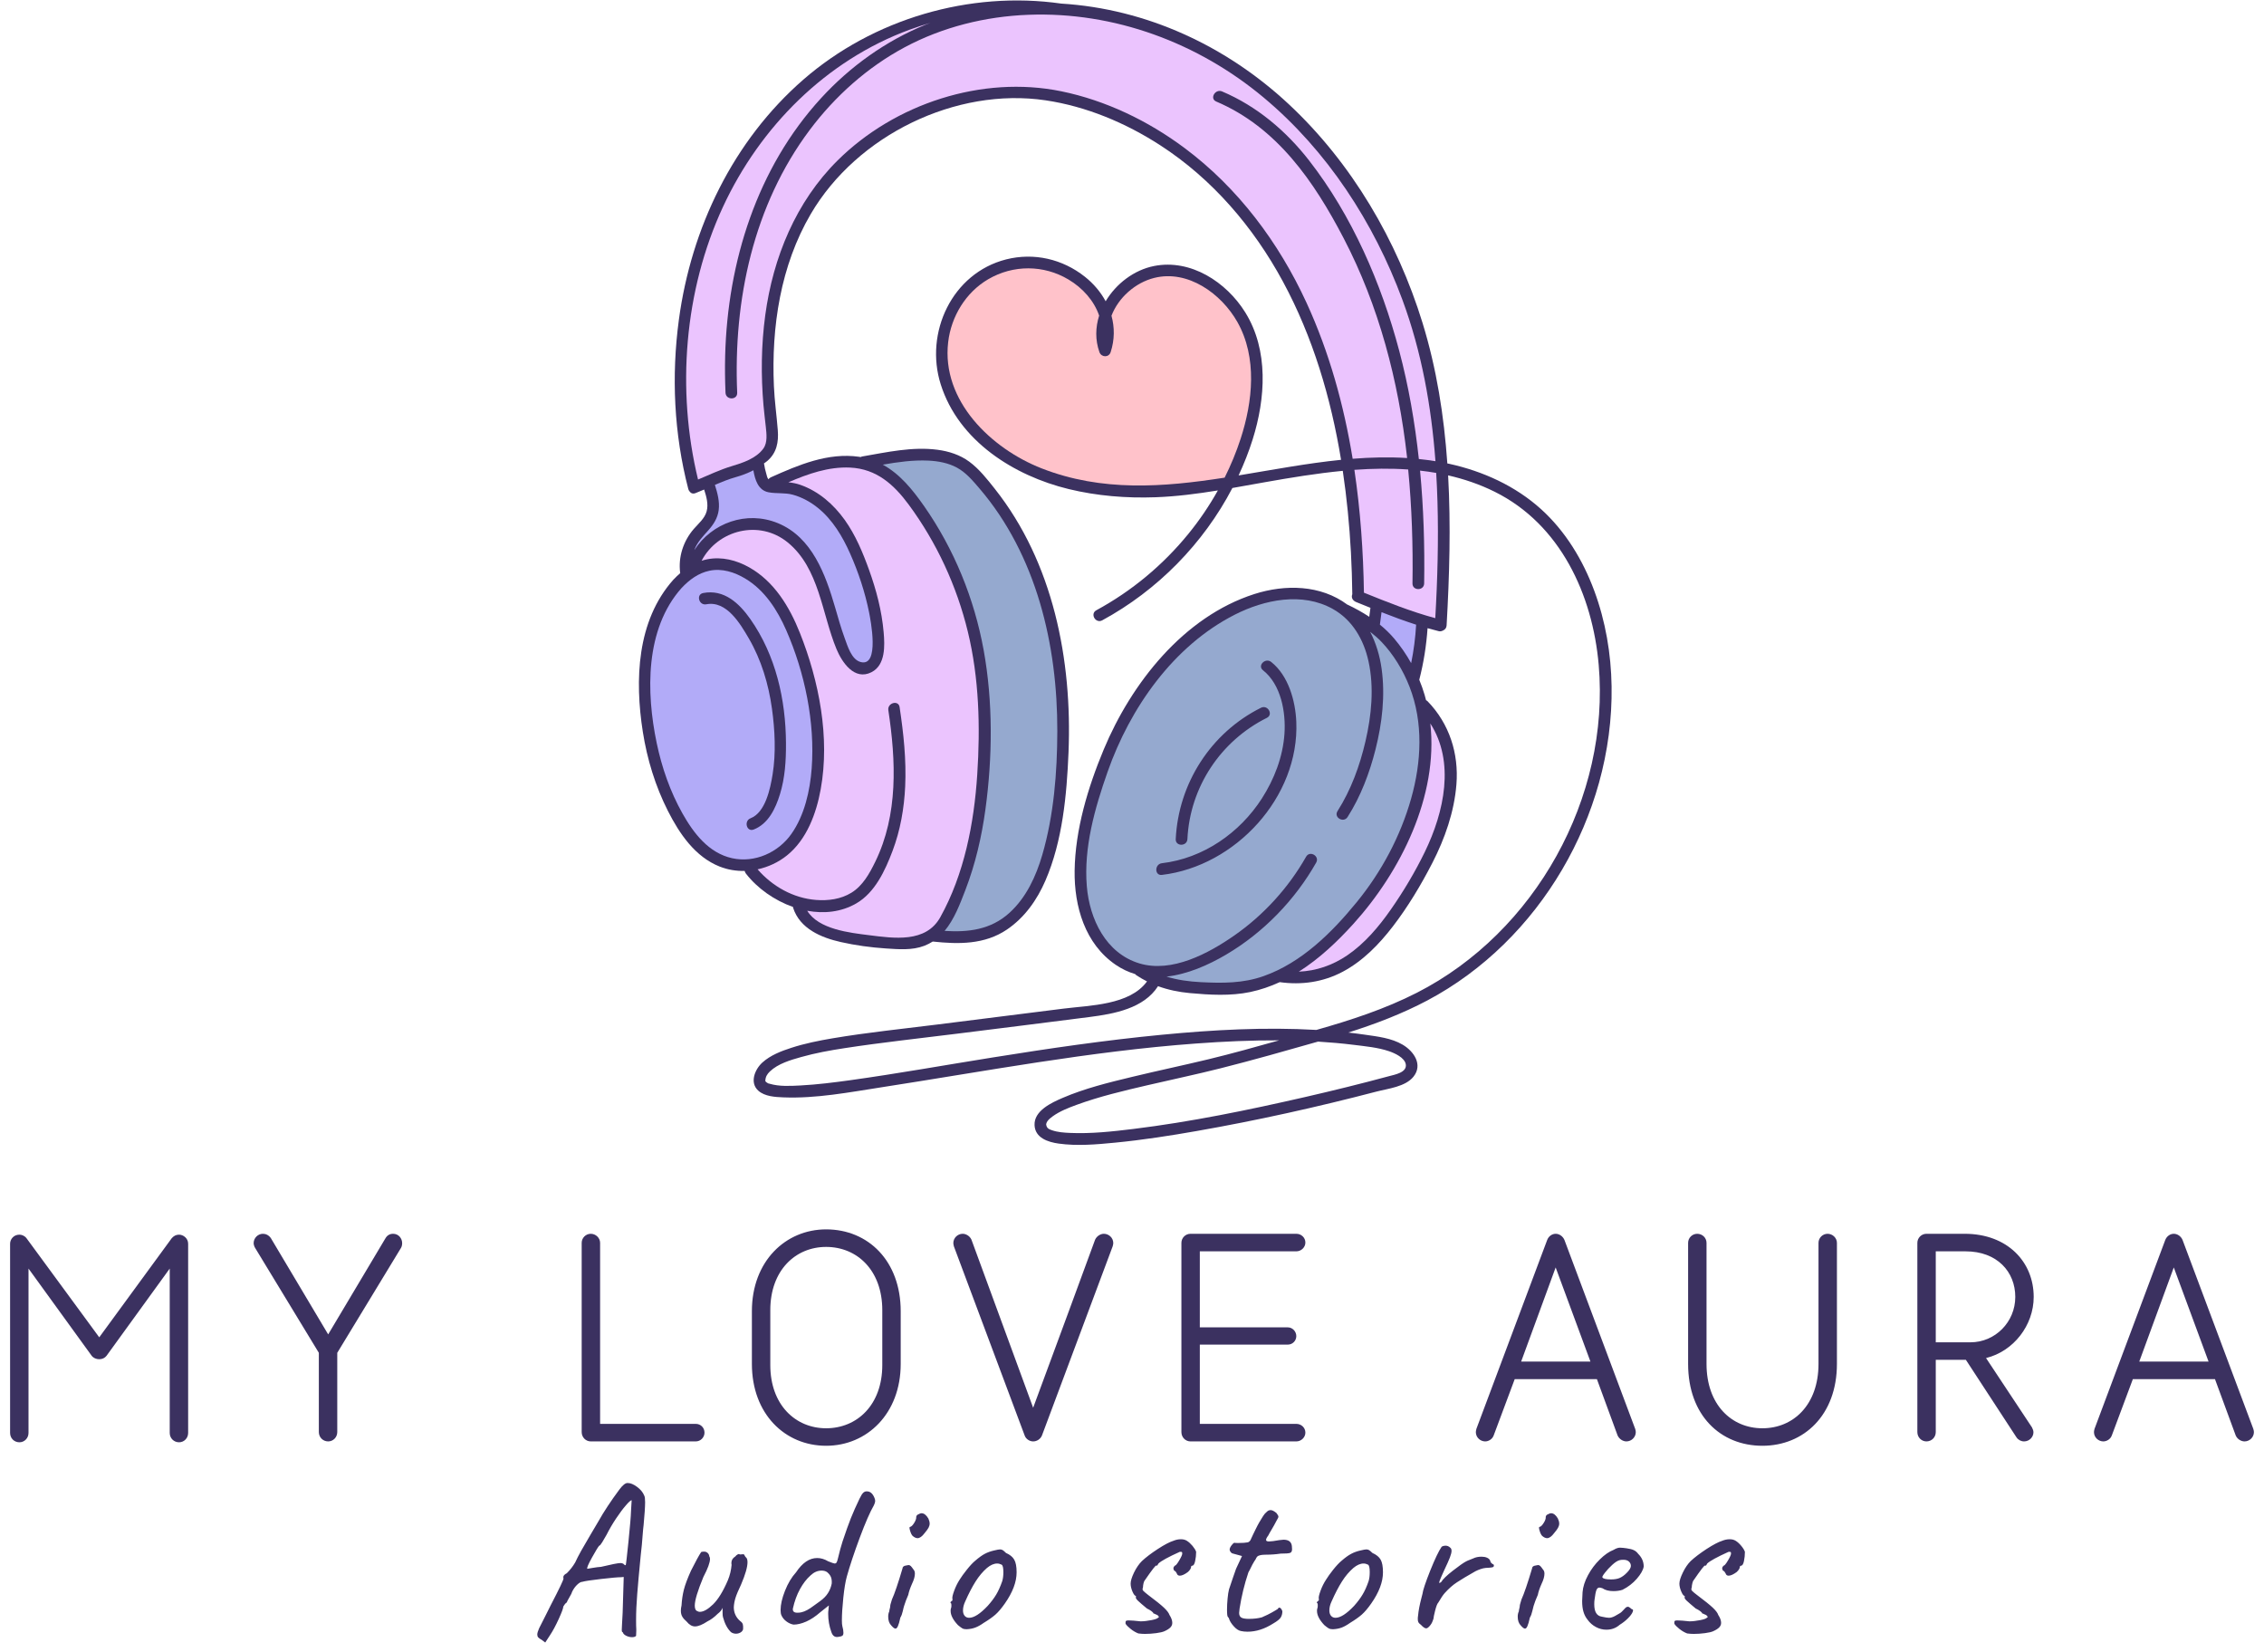
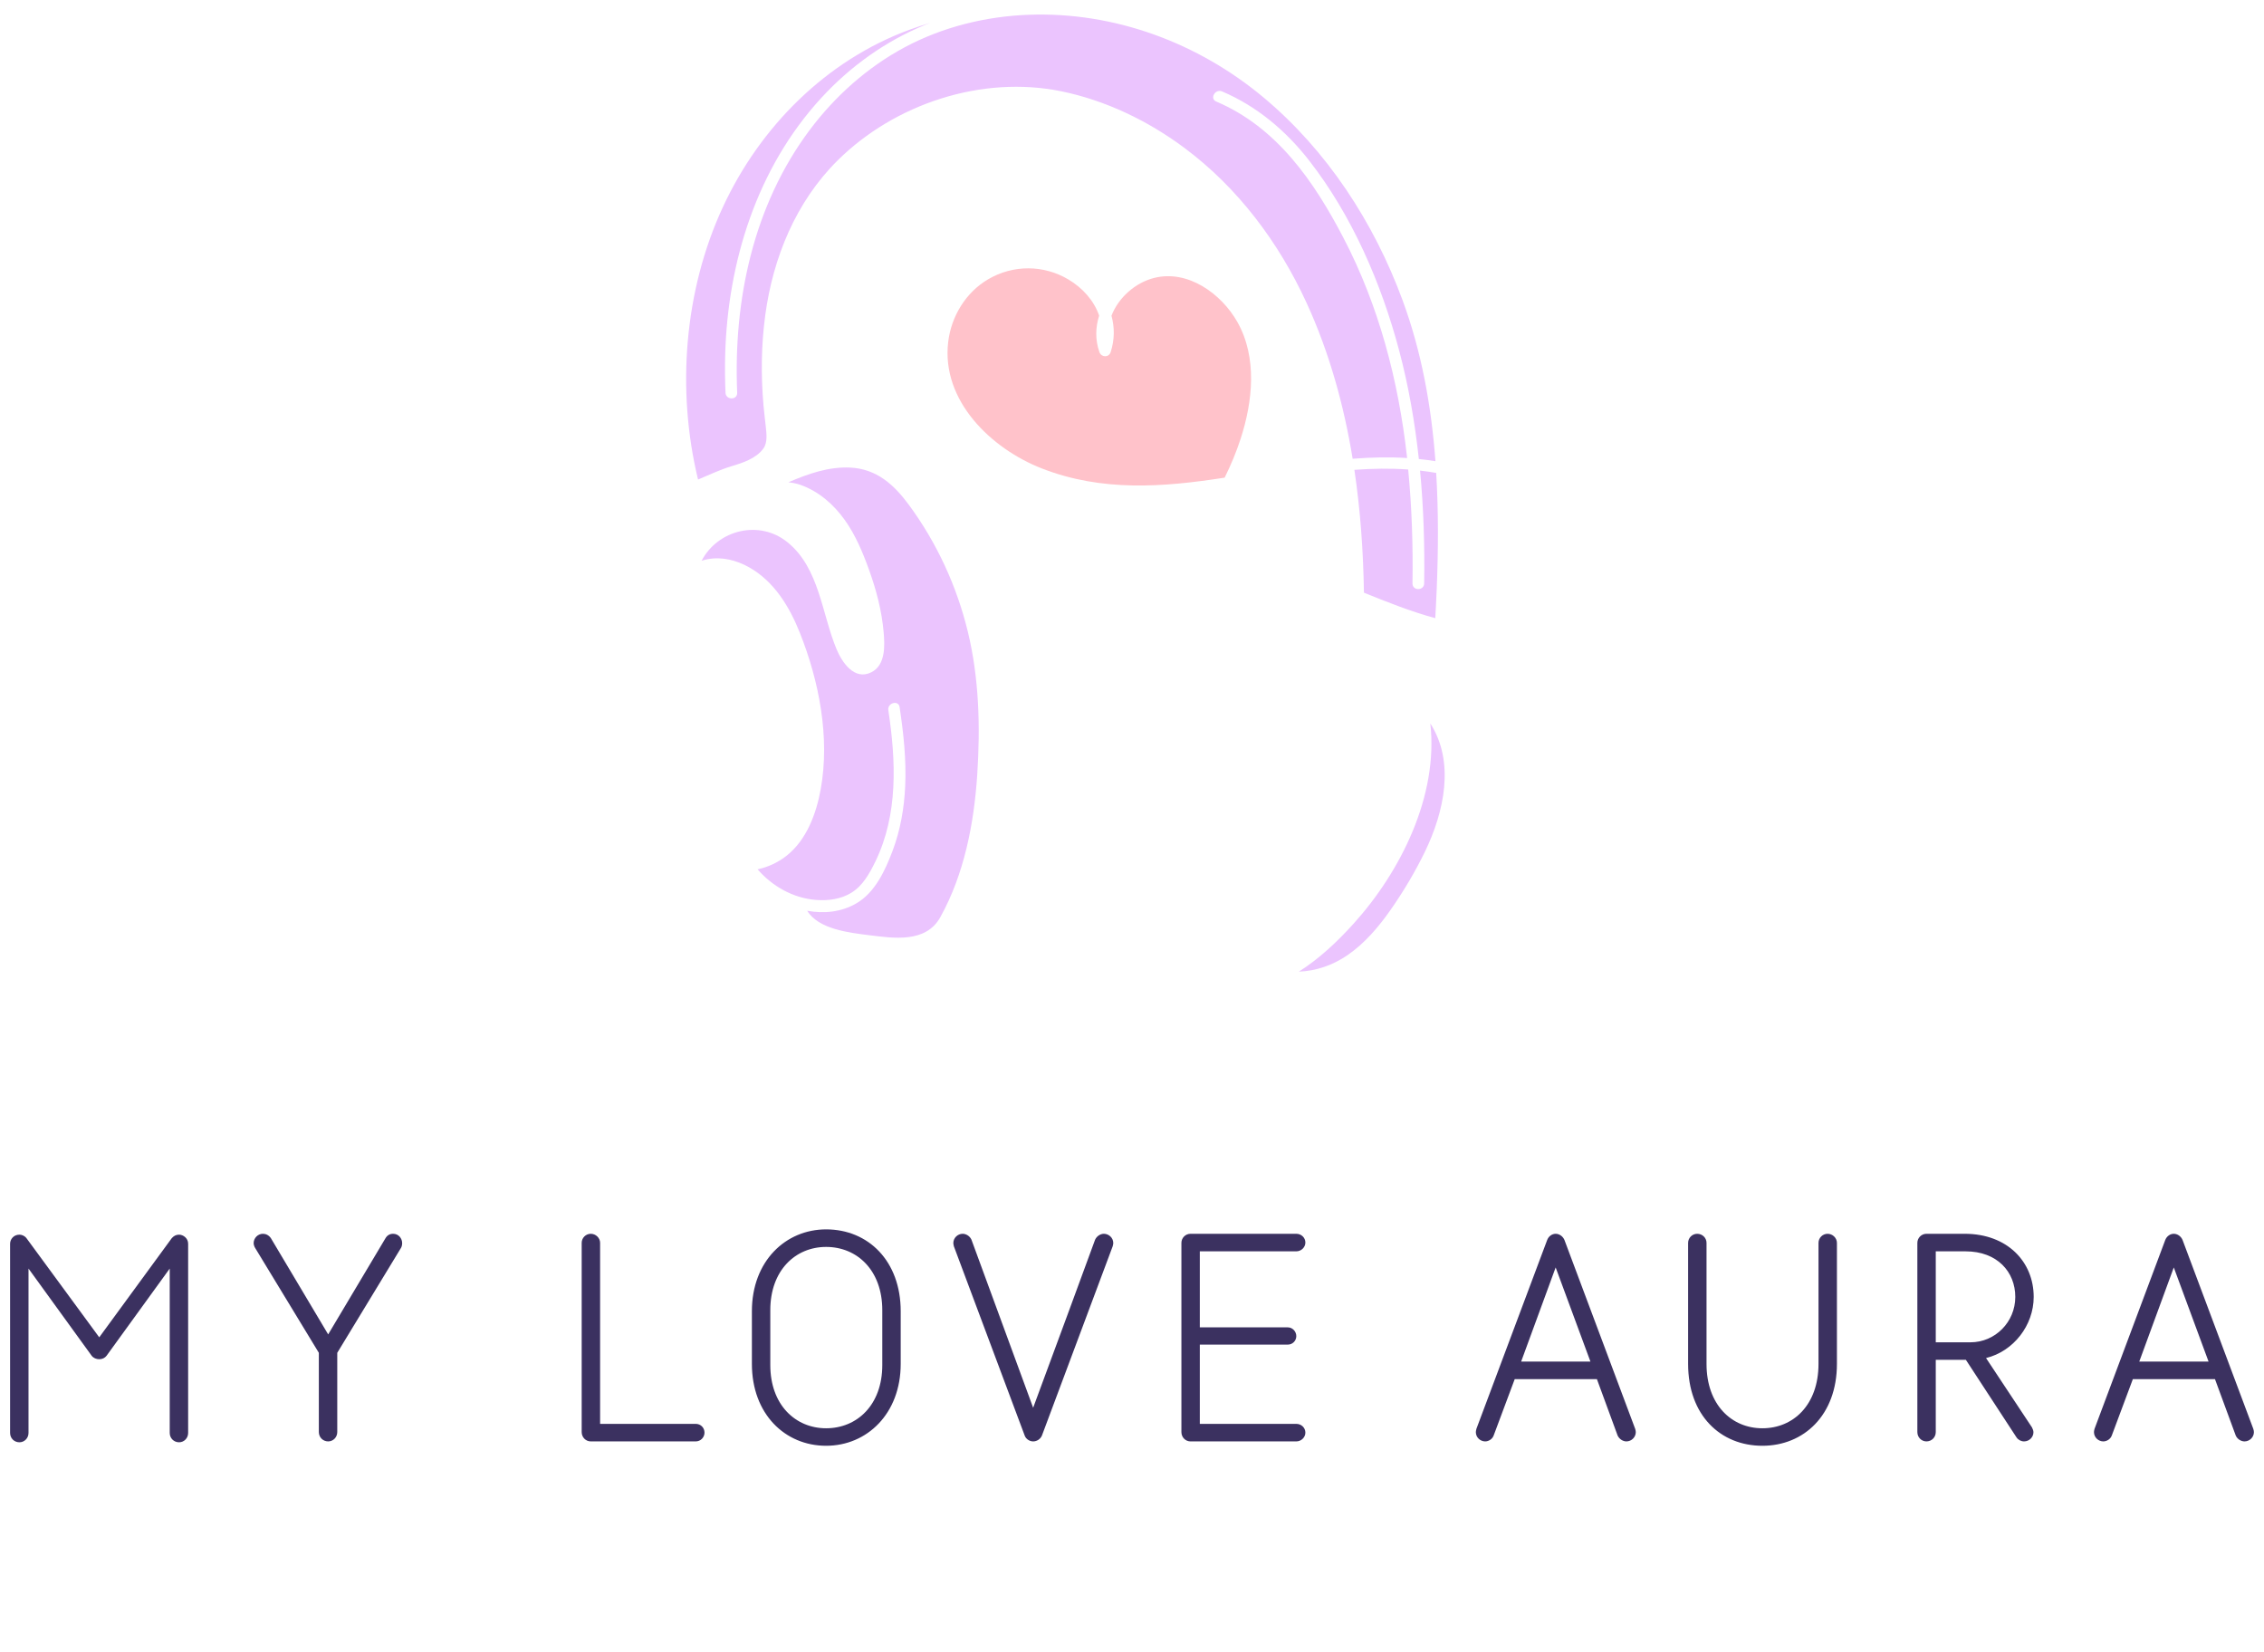
<svg xmlns="http://www.w3.org/2000/svg" width="196" height="143" viewBox="0 0 196 143" fill="none">
-   <path d="M122.662 85.935C119.898 87.345 116.941 88.308 113.964 89.153C109.504 88.896 105.016 89.144 100.576 89.572C95.669 90.043 90.788 90.759 85.921 91.54C81.821 92.196 77.732 92.931 73.619 93.504C72.19 93.702 70.754 93.883 69.314 93.96C68.397 94.009 67.449 94.057 66.633 93.813C66.457 93.76 66.534 93.814 66.359 93.689C66.301 93.648 66.314 93.64 66.269 93.601C66.259 93.592 66.254 93.618 66.258 93.534C66.272 93.213 66.418 92.972 66.646 92.753C67.362 92.069 68.441 91.758 69.369 91.497C70.593 91.152 71.847 90.925 73.103 90.733C76.352 90.233 79.628 89.885 82.889 89.475C86.702 88.995 90.516 88.528 94.326 88.035C96.46 87.761 99.019 87.295 100.254 85.367C101.128 85.686 102.045 85.875 103.002 85.964C104.723 86.123 106.541 86.228 108.242 85.871C109.132 85.682 109.98 85.39 110.788 85.017C112.674 85.281 114.535 85.02 116.235 84.12C117.979 83.197 119.389 81.745 120.581 80.196C121.891 78.49 123.016 76.614 123.999 74.703C125.085 72.591 125.896 70.281 126.086 67.901C126.3 65.218 125.473 62.641 123.586 60.7C123.545 60.657 123.5 60.635 123.456 60.611C123.417 60.459 123.378 60.308 123.334 60.156C123.203 59.713 123.048 59.273 122.87 58.843C123.248 57.38 123.484 55.884 123.587 54.377C123.907 54.468 124.227 54.555 124.551 54.635C124.676 54.667 124.782 54.644 124.875 54.601C124.889 54.596 124.903 54.59 124.918 54.584C124.93 54.576 124.944 54.571 124.957 54.562C125.105 54.489 125.223 54.354 125.236 54.143C125.481 49.838 125.608 45.477 125.368 41.15C126.744 41.466 128.095 41.919 129.398 42.567C135.079 45.387 137.876 51.472 138.404 57.559C139.399 69.031 132.915 80.705 122.662 85.935ZM120.248 90.995C120.732 91.159 121.611 91.55 121.703 92.135C121.816 92.845 120.734 93.025 120.237 93.16C117.82 93.814 115.387 94.412 112.945 94.972C108.043 96.094 103.089 97.115 98.094 97.728C96.29 97.949 94.451 98.149 92.63 98.069C92.107 98.045 91.563 98.009 91.065 97.835C90.77 97.734 90.627 97.655 90.571 97.358C90.564 97.325 90.583 97.192 90.681 97.05C90.789 96.895 90.981 96.741 91.151 96.62C91.761 96.185 92.488 95.9 93.187 95.644C95.187 94.911 97.277 94.42 99.348 93.938C101.453 93.447 103.569 93.005 105.665 92.476C108.489 91.762 111.304 90.963 114.106 90.164C115.14 90.228 116.172 90.317 117.199 90.445C118.2 90.57 119.289 90.668 120.248 90.995ZM138.018 51.135C137.034 48.483 135.531 45.993 133.423 44.083C131.193 42.064 128.394 40.795 125.474 40.151C125.416 40.137 125.358 40.129 125.3 40.117C125.012 35.994 124.372 31.909 123.149 27.94C120.96 20.835 117.03 14.113 111.576 9.023C106.178 3.985 99.273 0.766 91.879 0.311C83.939 -0.823 75.578 1.642 69.552 6.887C63.467 12.186 59.843 19.736 58.773 27.669C58.114 32.551 58.349 37.558 59.588 42.333C59.611 42.42 59.65 42.486 59.698 42.539C59.801 42.691 59.98 42.775 60.209 42.686C60.461 42.588 60.711 42.483 60.959 42.376C61.153 42.981 61.345 43.643 61.175 44.264C61.005 44.887 60.467 45.319 60.061 45.789C59.154 46.839 58.703 48.219 58.885 49.602C58.886 49.605 58.889 49.61 58.889 49.613C58.679 49.794 58.478 49.986 58.29 50.187C55.12 53.742 54.949 58.88 55.651 63.351C56.024 65.723 56.736 68.052 57.822 70.195C58.819 72.163 60.171 74.165 62.3 75.011C63 75.289 63.737 75.406 64.468 75.39C64.484 75.467 64.516 75.542 64.571 75.614C65.559 76.89 67.037 77.942 68.656 78.51C68.661 78.54 68.656 78.566 68.667 78.597C69.254 80.391 71.088 81.166 72.796 81.548C74.073 81.835 75.381 82.013 76.686 82.1C77.785 82.172 78.966 82.275 80.016 81.872C80.281 81.77 80.523 81.645 80.749 81.502C82.977 81.744 85.248 81.773 87.178 80.461C88.704 79.427 89.783 77.898 90.507 76.221C91.985 72.799 92.353 68.821 92.504 65.132C92.831 57.134 91.187 48.711 86.124 42.315C85.469 41.487 84.772 40.597 83.917 39.967C83.111 39.373 82.147 39.062 81.162 38.933C78.982 38.645 76.774 39.147 74.634 39.515C74.583 39.524 74.548 39.546 74.508 39.565C74.467 39.558 74.428 39.548 74.387 39.542C71.683 39.153 69.135 40.243 66.722 41.323C66.628 41.366 66.57 41.425 66.528 41.491C66.418 41.366 66.387 41.175 66.325 40.953C66.256 40.705 66.188 40.446 66.155 40.19C66.152 40.163 66.139 40.146 66.132 40.122C66.233 40.047 66.335 39.98 66.433 39.896C67.243 39.198 67.417 38.271 67.335 37.233C67.236 35.96 67.054 34.7 66.999 33.423C66.772 28.304 67.568 22.997 70.19 18.524C74.19 11.695 82.766 7.53 90.52 8.684C94.053 9.211 97.44 10.633 100.427 12.563C104.947 15.483 108.517 19.659 111.065 24.371C113.656 29.163 115.217 34.428 116.099 39.803C113.14 40.104 110.18 40.667 107.228 41.154C107.699 40.142 108.111 39.104 108.446 38.037C109.561 34.492 109.844 30.325 107.807 27.045C106.178 24.423 103.09 22.395 99.906 23.027C98.184 23.368 96.624 24.554 95.719 26.079C95.287 25.277 94.674 24.554 93.929 23.962C91.993 22.42 89.507 21.846 87.103 22.455C82.422 23.644 80.024 28.798 81.442 33.274C82.99 38.166 87.77 41.182 92.524 42.336C94.976 42.931 97.526 43.135 100.044 43.043C101.852 42.977 103.648 42.743 105.434 42.454C104.694 43.777 103.839 45.036 102.886 46.206C100.685 48.91 97.98 51.162 94.914 52.825C94.342 53.135 94.852 54.007 95.424 53.697C100.196 51.108 104.179 47.059 106.691 42.242C107.639 42.077 108.585 41.904 109.529 41.737C111.714 41.35 113.975 40.975 116.248 40.757C116.597 43.099 116.825 45.458 116.953 47.803C117.019 49.015 117.055 50.23 117.072 51.445C117.065 51.461 117.057 51.477 117.052 51.494C116.97 51.781 117.153 52.013 117.405 52.115C117.818 52.282 118.23 52.449 118.643 52.614C118.608 52.873 118.574 53.132 118.54 53.392C117.947 52.999 117.321 52.654 116.671 52.347C116.662 52.343 116.654 52.345 116.645 52.34C114.333 50.617 111.263 50.566 108.586 51.424C102.459 53.391 97.943 59.145 95.549 64.886C94.187 68.152 93.08 71.816 93.033 75.377C92.992 78.465 93.931 81.704 96.593 83.519C97.135 83.888 97.698 84.147 98.274 84.32C98.306 84.358 98.341 84.394 98.388 84.426C98.685 84.625 98.99 84.797 99.3 84.954C97.803 87.013 94.352 87.022 92.09 87.307C88.442 87.766 84.796 88.225 81.149 88.684C78.13 89.063 75.091 89.371 72.091 89.877C70.884 90.081 69.676 90.323 68.511 90.701C67.631 90.985 66.704 91.342 66.007 91.969C65.347 92.564 64.876 93.716 65.647 94.411C66.204 94.914 67.111 94.963 67.819 94.991C70.642 95.105 73.534 94.549 76.309 94.119C85.364 92.718 94.375 91.002 103.526 90.331C105.919 90.155 108.33 90.043 110.738 90.055C108.707 90.626 106.674 91.198 104.628 91.691C102.429 92.221 100.218 92.685 98.02 93.215C95.987 93.705 93.92 94.208 91.992 95.038C91.045 95.446 89.513 96.142 89.563 97.391C89.608 98.503 90.732 98.864 91.65 98.992C93.262 99.215 94.933 99.068 96.544 98.91C98.918 98.679 101.279 98.313 103.626 97.9C108.844 96.985 114.027 95.833 119.152 94.494C120.174 94.228 121.667 94.076 122.368 93.201C123.201 92.159 122.399 91.003 121.438 90.434C120.455 89.853 119.27 89.727 118.162 89.565C117.684 89.494 117.206 89.436 116.726 89.381C119.079 88.634 121.392 87.755 123.577 86.597C126.002 85.313 128.234 83.656 130.195 81.737C134.103 77.913 136.968 73.027 138.43 67.76C139.926 62.371 139.977 56.415 138.018 51.135Z" fill="#3B3160" />
  <path d="M90.179 40.544C85.81 38.836 81.484 34.69 82.086 29.611C82.349 27.386 83.607 25.311 85.551 24.172C87.711 22.907 90.352 22.913 92.499 24.194C93.739 24.933 94.718 26.038 95.156 27.321C94.836 28.333 94.803 29.422 95.179 30.479C95.346 30.947 95.995 30.969 96.153 30.479C96.501 29.407 96.499 28.332 96.223 27.331C96.828 25.759 98.283 24.467 99.926 24.056C102.853 23.324 105.745 25.436 107.123 27.873C108.86 30.947 108.454 34.753 107.404 37.982C107.029 39.134 106.563 40.258 106.02 41.347C100.698 42.174 95.402 42.586 90.179 40.544Z" fill="#FFC2CA" />
  <path d="M123.827 62.625C125.968 65.952 125.036 70.275 123.35 73.746C122.51 75.473 121.506 77.16 120.405 78.734C119.365 80.223 118.149 81.664 116.637 82.695C115.36 83.564 113.935 84.048 112.443 84.109C114.213 82.989 115.777 81.51 117.175 79.965C121.257 75.45 124.532 68.898 123.827 62.625ZM121.91 40.641C122.226 43.918 122.334 47.212 122.282 50.504C122.272 51.155 123.282 51.155 123.293 50.504C123.345 47.251 123.245 43.983 122.938 40.737C123.405 40.79 123.871 40.856 124.335 40.937C124.537 44.28 124.515 47.643 124.381 50.978C124.347 51.823 124.302 52.667 124.255 53.51C122.144 52.937 120.106 52.124 118.079 51.304C118.025 47.763 117.777 44.194 117.253 40.67C118.811 40.557 120.37 40.531 121.91 40.641ZM113.11 26.21C110.704 20.978 107.176 16.26 102.542 12.806C99.398 10.462 95.731 8.692 91.878 7.902C85.007 6.495 77.461 8.984 72.515 13.887C68.902 17.468 66.925 22.294 66.25 27.281C65.9 29.871 65.87 32.495 66.098 35.097C66.152 35.711 66.231 36.321 66.296 36.933C66.359 37.53 66.463 38.302 66.089 38.822C65.467 39.686 64.304 40.065 63.345 40.352C62.343 40.652 61.396 41.108 60.431 41.51C58.553 33.76 59.227 25.15 62.591 17.903C65.81 10.968 71.523 5.225 78.755 2.567C79.347 2.35 79.947 2.155 80.552 1.979C80.409 2.034 80.263 2.082 80.123 2.139C76.673 3.548 73.602 5.749 71.086 8.492C65.537 14.539 62.991 22.673 62.779 30.775C62.75 31.849 62.764 32.924 62.809 33.998C62.837 34.646 63.847 34.649 63.82 33.998C63.477 25.98 65.224 17.755 70.103 11.245C72.294 8.323 75.087 5.826 78.309 4.099C81.599 2.336 85.307 1.422 89.027 1.28C96.464 0.996 103.724 3.699 109.404 8.449C114.901 13.045 118.94 19.263 121.412 25.956C123.076 30.461 123.915 35.164 124.27 39.922C123.792 39.843 123.312 39.783 122.833 39.734C122.491 36.574 121.95 33.437 121.133 30.361C119.587 24.536 117.057 18.672 113.331 13.891C111.327 11.32 108.816 9.198 105.8 7.915C105.208 7.664 104.693 8.534 105.291 8.788C110.555 11.026 113.756 15.702 116.315 20.606C119.375 26.47 121.068 32.963 121.804 39.515C121.81 39.559 121.812 39.604 121.817 39.648C120.247 39.549 118.675 39.587 117.103 39.712C116.342 35.06 115.081 30.5 113.11 26.21ZM73.6 40.475C75.88 40.583 77.391 41.945 78.684 43.701C81.096 46.976 82.825 50.721 83.786 54.673C84.767 58.708 84.873 62.925 84.602 67.055C84.326 71.269 83.478 75.668 81.404 79.396C80.154 81.643 77.388 81.222 75.223 80.95C73.578 80.743 70.868 80.453 69.883 78.838C71.335 79.105 72.828 78.957 74.136 78.198C75.757 77.258 76.629 75.349 77.267 73.667C77.944 71.879 78.276 69.975 78.364 68.069C78.47 65.773 78.222 63.478 77.881 61.21C77.785 60.569 76.811 60.841 76.906 61.478C77.568 65.867 77.771 70.514 75.768 74.607C75.275 75.616 74.693 76.671 73.71 77.276C72.799 77.838 71.698 77.983 70.646 77.901C68.674 77.747 66.871 76.728 65.586 75.252C66.504 75.053 67.379 74.65 68.124 74.052C69.844 72.676 70.671 70.417 71.052 68.31C71.862 63.838 70.912 58.958 69.246 54.78C68.351 52.53 67.029 50.334 64.862 49.113C63.761 48.492 62.502 48.169 61.245 48.409C61.073 48.442 60.905 48.489 60.74 48.541C62.13 45.878 65.729 44.938 68.199 46.956C70.935 49.193 71.146 53.122 72.414 56.178C72.888 57.321 73.963 58.945 75.448 58.187C76.673 57.56 76.601 55.881 76.499 54.722C76.339 52.873 75.864 51.073 75.237 49.332C74.693 47.823 74.064 46.31 73.125 44.999C72.157 43.647 70.868 42.523 69.281 41.967C68.932 41.845 68.591 41.785 68.251 41.748C69.952 41.017 71.726 40.388 73.6 40.475Z" fill="#EBC4FE" />
-   <path d="M100.586 75.734C99.94 75.809 99.948 74.798 100.586 74.723C104.149 74.305 107.317 72.114 109.24 69.123C110.31 67.459 111.062 65.518 111.198 63.533C111.328 61.646 110.906 59.26 109.339 58.017C108.829 57.612 109.55 56.901 110.053 57.302C111.539 58.481 112.148 60.661 112.224 62.483C112.497 69.01 106.931 74.99 100.586 75.734ZM109.168 61.265C109.748 60.976 110.259 61.848 109.677 62.138C105.663 64.14 103.013 68.143 102.797 72.635C102.766 73.284 101.755 73.286 101.786 72.635C102.02 67.804 104.831 63.428 109.168 61.265ZM122.024 59.441C121.475 58.034 120.642 56.651 119.594 55.556C119.29 55.238 118.96 54.957 118.617 54.691C119.134 55.681 119.456 56.78 119.61 57.89C119.932 60.209 119.656 62.595 119.086 64.854C118.571 66.898 117.802 68.939 116.664 70.722C116.315 71.269 115.441 70.762 115.792 70.212C116.961 68.378 117.721 66.283 118.212 64.171C118.734 61.931 118.972 59.513 118.475 57.245C118.065 55.376 117.092 53.67 115.386 52.714C112.737 51.23 109.465 51.902 106.891 53.211C101.57 55.919 97.829 61.287 95.888 66.808C94.783 69.95 93.807 73.362 94.089 76.724C94.326 79.553 95.734 82.521 98.645 83.396C101.448 84.238 104.619 82.537 106.859 80.977C109.396 79.21 111.548 76.848 113.072 74.16C113.393 73.594 114.266 74.103 113.945 74.669C112.105 77.916 109.372 80.734 106.155 82.629C104.589 83.552 102.789 84.339 100.986 84.537C101.936 84.831 102.93 84.967 103.97 85.019C105.834 85.111 107.601 85.127 109.387 84.497C112.67 83.338 115.297 80.739 117.455 78.093C119.599 75.466 121.235 72.406 122.161 69.141C123.056 65.98 123.237 62.546 122.024 59.441ZM80.369 39.871C81.218 39.911 82.086 40.069 82.84 40.477C83.632 40.906 84.22 41.614 84.799 42.289C87.246 45.14 88.957 48.564 90.023 52.154C91.096 55.769 91.542 59.546 91.534 63.311C91.525 66.864 91.232 70.571 90.235 73.995C89.691 75.857 88.847 77.695 87.389 79.019C85.769 80.49 83.812 80.711 81.777 80.581C82.614 79.58 83.109 78.254 83.579 77.034C84.442 74.79 84.986 72.439 85.311 70.061C85.927 65.543 85.973 60.767 85.157 56.272C84.347 51.814 82.592 47.515 79.993 43.799C78.99 42.365 77.893 41.021 76.424 40.222C77.73 39.996 79.045 39.809 80.369 39.871Z" fill="#95A9CF" />
-   <path d="M67.52 68.761C67.139 69.99 66.518 71.314 65.246 71.807C64.637 72.041 64.377 71.064 64.977 70.832C66.271 70.332 66.688 68.246 66.884 67.05C67.187 65.193 67.086 63.175 66.827 61.32C66.532 59.206 65.907 57.121 64.831 55.27C64.087 53.992 62.904 51.971 61.145 52.309C60.508 52.431 60.238 51.456 60.877 51.334C62.676 50.989 63.991 52.212 64.957 53.586C67.16 56.721 68.026 60.56 68.044 64.347C68.052 65.838 67.963 67.33 67.52 68.761ZM68.069 54.561C67.298 52.798 66.201 51.089 64.516 50.081C63.593 49.528 62.506 49.178 61.427 49.402C60.457 49.602 59.67 50.193 59.004 50.901C55.835 54.455 55.934 59.935 56.852 64.32C57.296 66.442 58.015 68.514 59.078 70.406C60.046 72.126 61.351 73.841 63.382 74.289C65.33 74.719 67.373 73.8 68.507 72.194C69.649 70.576 70.124 68.456 70.27 66.511C70.568 62.52 69.67 58.219 68.069 54.561ZM119.603 52.993C120.592 53.381 121.588 53.75 122.598 54.075C122.535 55.195 122.392 56.306 122.168 57.402C121.744 56.644 121.25 55.926 120.693 55.27C120.318 54.828 119.903 54.431 119.461 54.07C119.508 53.711 119.556 53.352 119.603 52.993ZM66.529 42.612C67.232 42.748 67.936 42.631 68.642 42.825C69.438 43.045 70.182 43.456 70.821 43.975C72.086 45.003 72.936 46.433 73.59 47.904C74.313 49.527 74.885 51.255 75.236 52.997C75.363 53.634 76.188 57.778 74.494 57.303C73.707 57.083 73.375 55.913 73.132 55.254C72.807 54.371 72.555 53.465 72.293 52.563C71.468 49.731 70.305 46.503 67.346 45.287C64.622 44.167 61.617 45.275 60.113 47.613C60.122 47.586 60.128 47.56 60.138 47.535C60.405 46.884 60.87 46.413 61.328 45.898C61.779 45.389 62.133 44.839 62.22 44.152C62.313 43.41 62.113 42.676 61.89 41.974C62.483 41.719 63.08 41.476 63.7 41.301C64.243 41.147 64.745 40.956 65.222 40.708C65.361 41.539 65.641 42.44 66.529 42.612Z" fill="#B2ABF8" />
  <path d="M16.288 107.662C16.288 107.178 15.857 106.876 15.502 106.876C15.249 106.876 15.049 106.978 14.871 107.178L8.592 115.762L2.29 107.178C2.113 106.951 1.859 106.876 1.682 106.876C1.176 106.876 0.874 107.28 0.874 107.662V124.04C0.874 124.493 1.224 124.848 1.682 124.848C2.113 124.848 2.468 124.493 2.468 124.04V109.811L7.935 117.356C8.086 117.556 8.339 117.658 8.592 117.658C8.845 117.658 9.076 117.556 9.227 117.356L14.694 109.811V124.04C14.694 124.493 15.049 124.848 15.502 124.848C15.933 124.848 16.288 124.493 16.288 124.04V107.662ZM34.718 108.017C34.793 107.888 34.815 107.737 34.815 107.608C34.815 107.204 34.513 106.8 34.034 106.8C33.754 106.8 33.527 106.924 33.376 107.178L28.411 115.509L23.451 107.178C23.273 106.924 23.02 106.8 22.767 106.8C22.314 106.8 21.959 107.178 21.959 107.608C21.959 107.737 22.008 107.888 22.083 108.017L27.603 117.103V123.964C27.603 124.417 27.959 124.772 28.411 124.772C28.842 124.772 29.198 124.417 29.198 123.964V117.103L34.718 108.017ZM60.99 124.013C60.99 123.582 60.661 123.254 60.23 123.254H51.953V107.586C51.953 107.155 51.575 106.8 51.144 106.8C50.714 106.8 50.358 107.155 50.358 107.586V123.964C50.358 124.417 50.714 124.772 51.144 124.772H60.23C60.661 124.772 60.99 124.417 60.99 124.013ZM71.519 106.418C68.028 106.418 65.093 109.154 65.093 113.506V118.062C65.093 122.392 67.953 125.15 71.519 125.15C75.063 125.15 77.976 122.365 77.976 118.062V113.506C77.976 109.154 75.165 106.418 71.519 106.418ZM71.519 123.635C68.863 123.635 66.687 121.606 66.687 118.164V113.408C66.687 109.966 68.863 107.937 71.519 107.937C74.206 107.937 76.382 109.966 76.382 113.408V118.164C76.382 121.606 74.206 123.635 71.519 123.635ZM92.453 113.71L89.442 121.859L84.1 107.306C83.949 106.978 83.621 106.8 83.341 106.8C82.91 106.8 82.532 107.155 82.532 107.608C82.532 107.684 82.559 107.786 82.581 107.888L88.71 124.266C88.807 124.546 89.114 124.772 89.442 124.772C89.771 124.772 90.073 124.568 90.202 124.266L96.326 107.888C96.353 107.786 96.379 107.684 96.379 107.608C96.379 107.129 95.975 106.8 95.566 106.8C95.291 106.8 94.963 106.978 94.807 107.306L92.453 113.71ZM113.01 124.013C113.01 123.582 112.655 123.254 112.224 123.254H103.871V116.392H111.491C111.896 116.392 112.224 116.064 112.224 115.66C112.224 115.256 111.896 114.9 111.491 114.9H103.871V108.319H112.224C112.655 108.319 113.01 107.964 113.01 107.559C113.01 107.129 112.655 106.8 112.224 106.8H103.063C102.632 106.8 102.277 107.155 102.277 107.586V123.964C102.277 124.417 102.632 124.772 103.063 124.772H112.224C112.655 124.772 113.01 124.417 113.01 124.013ZM135.437 107.333C135.308 107.027 135.006 106.8 134.677 106.8C134.375 106.8 134.069 107.004 133.945 107.333L127.816 123.684C127.794 123.786 127.767 123.884 127.767 123.964C127.767 124.444 128.171 124.772 128.576 124.772C128.855 124.772 129.184 124.595 129.308 124.266L131.133 119.381H138.248L140.042 124.266C140.197 124.595 140.526 124.772 140.801 124.772C141.232 124.772 141.614 124.417 141.614 123.964C141.614 123.862 141.587 123.786 141.561 123.684L135.437 107.333ZM131.689 117.862L134.677 109.713L137.688 117.862H131.689ZM159.027 107.586C159.027 107.155 158.649 106.8 158.218 106.8C157.788 106.8 157.432 107.155 157.432 107.586V118.062C157.432 121.606 155.256 123.635 152.574 123.635C149.914 123.635 147.738 121.606 147.738 118.062V107.586C147.738 107.155 147.383 106.8 146.93 106.8C146.499 106.8 146.144 107.155 146.144 107.586V118.062C146.144 122.521 148.955 125.15 152.574 125.15C156.167 125.15 159.027 122.494 159.027 118.062V107.586ZM176.062 112.267C176.062 109.229 173.784 106.8 170.089 106.8H166.776C166.345 106.8 165.99 107.155 165.99 107.586V123.964C165.99 124.417 166.345 124.772 166.776 124.772C167.229 124.772 167.584 124.417 167.584 123.964V117.711H170.191L174.57 124.417C174.721 124.644 174.974 124.772 175.227 124.772C175.684 124.772 176.04 124.395 176.04 123.986C176.04 123.835 175.986 123.711 175.911 123.556L171.936 117.556C174.317 116.974 176.062 114.723 176.062 112.267ZM170.595 116.193H167.584V108.319H170.164C172.9 108.319 174.468 110.091 174.468 112.267C174.468 114.443 172.722 116.193 170.595 116.193ZM188.949 107.333C188.821 107.027 188.519 106.8 188.19 106.8C187.883 106.8 187.582 107.004 187.453 107.333L181.329 123.684C181.302 123.786 181.28 123.884 181.28 123.964C181.28 124.444 181.684 124.772 182.088 124.772C182.368 124.772 182.697 124.595 182.821 124.266L184.646 119.381H191.756L193.554 124.266C193.705 124.595 194.034 124.772 194.314 124.772C194.745 124.772 195.127 124.417 195.127 123.964C195.127 123.862 195.1 123.786 195.073 123.684L188.949 107.333ZM185.201 117.862L188.19 109.713L191.201 117.862H185.201Z" fill="#3B3160" />
-   <path d="M47.203 142.181L46.896 141.95C46.754 141.873 46.655 141.803 46.599 141.741C46.542 141.676 46.514 141.593 46.514 141.493C46.514 141.365 46.568 141.183 46.674 140.946C46.784 140.713 46.972 140.341 47.238 139.832C47.315 139.666 47.462 139.373 47.678 138.952C48.415 137.537 48.783 136.766 48.783 136.639C48.772 136.615 48.766 136.578 48.766 136.528C48.766 136.4 48.868 136.285 49.072 136.181C49.365 135.888 49.606 135.577 49.796 135.249C49.923 134.968 50.095 134.633 50.311 134.245C50.53 133.857 50.798 133.395 51.115 132.86C51.269 132.593 51.498 132.205 51.803 131.696C52.274 130.855 52.878 129.939 53.615 128.947C53.908 128.55 54.151 128.359 54.343 128.374C54.583 128.374 54.853 128.485 55.152 128.707C55.454 128.929 55.661 129.181 55.773 129.462C55.824 129.551 55.849 129.742 55.849 130.035C55.849 130.429 55.804 131.097 55.716 132.038C55.692 132.204 55.667 132.464 55.64 132.82C55.602 133.394 55.544 134.005 55.467 134.654C55.328 136.081 55.227 137.195 55.165 137.998C55.1 138.8 55.067 139.55 55.067 140.249C55.067 140.607 55.073 140.868 55.085 141.031V141.168L55.067 141.608C54.99 141.682 54.876 141.719 54.725 141.719C54.548 141.719 54.376 141.678 54.21 141.595C54.044 141.512 53.948 141.414 53.922 141.302C53.91 141.287 53.891 141.274 53.864 141.262C53.84 141.25 53.828 141.192 53.828 141.089L53.846 140.671L53.904 139.601L53.997 136.506L53.748 136.528C53.494 136.528 52.928 136.578 52.052 136.679C51.173 136.779 50.625 136.862 50.409 136.927C50.293 136.927 50.153 137.004 49.987 137.158C49.821 137.309 49.675 137.506 49.547 137.749C49.512 137.876 49.423 138.057 49.281 138.291C49.142 138.528 49.072 138.665 49.072 138.704C48.995 138.754 48.928 138.821 48.872 138.904C48.813 138.986 48.778 139.041 48.766 139.068C48.766 139.207 48.635 139.562 48.375 140.134C48.114 140.708 47.857 141.186 47.602 141.568L47.203 142.181ZM50.849 135.799C50.925 135.788 51.091 135.759 51.346 135.715C51.6 135.671 51.828 135.643 52.03 135.631C52.947 135.412 53.508 135.302 53.713 135.302C53.802 135.302 53.885 135.321 53.962 135.36C54 135.413 54.041 135.449 54.086 135.466C54.13 135.484 54.158 135.493 54.17 135.493C54.197 135.419 54.277 134.729 54.41 133.424C54.543 132.118 54.616 131.249 54.628 130.817L54.685 129.862C54.608 129.862 54.443 130.009 54.188 130.302C53.933 130.595 53.651 130.974 53.34 131.438C53.029 131.903 52.752 132.377 52.509 132.86C52.382 133.088 52.258 133.301 52.136 133.499C52.015 133.697 51.929 133.797 51.879 133.797C51.79 133.885 51.58 134.229 51.248 134.827C50.917 135.425 50.783 135.749 50.849 135.799ZM63.279 141.279C62.974 140.986 62.744 140.554 62.59 139.983C62.566 139.906 62.555 139.773 62.555 139.583C62.555 139.391 62.555 139.256 62.555 139.179C62.478 139.371 62.337 139.543 62.133 139.694C61.84 139.987 61.547 140.205 61.253 140.347C60.809 140.64 60.447 140.787 60.165 140.787C59.911 140.787 59.669 140.646 59.442 140.365C59.276 140.226 59.151 140.085 59.069 139.943C58.986 139.804 58.944 139.632 58.944 139.428C58.944 139.288 58.963 139.136 59.002 138.97C59.029 138.499 59.095 138.048 59.202 137.616C59.311 137.184 59.519 136.63 59.824 135.955C60.229 135.153 60.522 134.617 60.703 134.347C60.765 134.324 60.848 134.312 60.952 134.312C61.079 134.312 61.182 134.35 61.262 134.427C61.345 134.501 61.394 134.602 61.409 134.729C61.447 134.782 61.467 134.854 61.467 134.942C61.467 135.259 61.276 135.78 60.894 136.506C60.396 137.705 60.148 138.532 60.148 138.988C60.148 139.257 60.225 139.417 60.379 139.468C60.441 139.506 60.51 139.525 60.587 139.525C60.904 139.525 61.286 139.309 61.733 138.877C62.177 138.442 62.603 137.747 63.012 136.794C63.19 136.362 63.298 135.916 63.336 135.457C63.324 135.419 63.319 135.361 63.319 135.284C63.319 135.056 63.432 134.871 63.66 134.729C63.711 134.655 63.78 134.596 63.869 134.552C63.961 134.507 64.019 134.51 64.042 134.56L64.349 134.538C64.387 134.526 64.426 134.562 64.464 134.645C64.503 134.728 64.541 134.782 64.58 134.809C64.668 134.883 64.713 135.022 64.713 135.227C64.713 135.647 64.528 136.291 64.158 137.158C63.915 137.668 63.752 138.058 63.669 138.331C63.586 138.603 63.539 138.867 63.527 139.121C63.527 139.607 63.712 140.008 64.082 140.325C64.21 140.414 64.285 140.51 64.309 140.613C64.335 140.714 64.343 140.853 64.331 141.031C64.304 141.146 64.23 141.24 64.109 141.311C63.987 141.382 63.857 141.417 63.718 141.417C63.552 141.417 63.406 141.371 63.279 141.279ZM72.618 141.684C72.298 141.761 72.082 141.62 71.969 141.262C71.789 140.764 71.698 140.242 71.698 139.694C71.698 139.543 71.706 139.435 71.721 139.37L71.756 138.97L71.014 139.561C70.606 139.919 70.202 140.187 69.802 140.365C69.4 140.542 69.032 140.631 68.701 140.631C68.485 140.593 68.279 140.501 68.084 140.356C67.885 140.208 67.742 140.033 67.653 139.832C67.602 139.728 67.577 139.574 67.577 139.37C67.577 138.899 67.705 138.343 67.959 137.7C68.214 137.058 68.532 136.526 68.914 136.106C69.462 135.28 70.072 134.867 70.744 134.867C71.063 134.867 71.382 134.962 71.698 135.151C72.018 135.278 72.203 135.342 72.254 135.342C72.331 135.342 72.388 135.311 72.427 135.249C72.465 135.184 72.504 135.068 72.542 134.902C72.681 134.316 72.814 133.826 72.942 133.432C73.223 132.592 73.464 131.917 73.666 131.407C73.87 130.898 74.119 130.339 74.412 129.729C74.539 129.462 74.65 129.288 74.745 129.205C74.843 129.122 74.948 129.086 75.06 129.098C75.341 129.098 75.558 129.289 75.709 129.671C75.747 129.76 75.766 129.849 75.766 129.937C75.766 130.026 75.729 130.148 75.655 130.302C75.324 130.873 74.915 131.809 74.43 133.108C73.947 134.408 73.572 135.534 73.306 136.488C73.191 136.908 73.091 137.514 73.008 138.304C72.926 139.092 72.884 139.746 72.884 140.267C72.884 140.498 72.897 140.664 72.924 140.764C72.986 140.98 73.017 141.171 73.017 141.337C73.017 141.465 72.986 141.55 72.924 141.595C72.859 141.639 72.757 141.669 72.618 141.684ZM69.389 139.561C69.682 139.499 70.039 139.308 70.459 138.988C70.536 138.938 70.721 138.804 71.014 138.588C71.308 138.372 71.53 138.143 71.681 137.9C71.835 137.66 71.943 137.386 72.005 137.078C72.02 136.85 71.997 136.664 71.938 136.519C71.882 136.371 71.771 136.227 71.605 136.088C71.478 135.999 71.318 135.955 71.126 135.955C70.782 135.955 70.464 136.094 70.171 136.372C69.827 136.677 69.522 137.072 69.256 137.558C68.99 138.041 68.785 138.6 68.643 139.237C68.608 139.479 68.735 139.601 69.025 139.601C69.179 139.601 69.3 139.587 69.389 139.561ZM79.013 132.957C78.924 132.865 78.848 132.712 78.786 132.495C78.721 132.279 78.721 132.171 78.786 132.171C78.887 132.159 79.004 132.048 79.137 131.838C79.27 131.628 79.331 131.453 79.319 131.314C79.319 131.264 79.338 131.216 79.377 131.172C79.415 131.125 79.46 131.095 79.51 131.083C79.614 131.021 79.702 130.99 79.776 130.99C79.993 130.99 80.191 131.142 80.371 131.447C80.445 131.613 80.483 131.76 80.483 131.887C80.483 132 80.451 132.116 80.389 132.238C80.324 132.359 80.21 132.516 80.047 132.709C79.828 133.002 79.624 133.148 79.434 133.148C79.307 133.148 79.166 133.085 79.013 132.957ZM77.161 140.707C76.983 140.529 76.894 140.274 76.894 139.943C76.894 139.765 76.925 139.613 76.987 139.485C76.987 139.423 77.001 139.348 77.028 139.259C77.054 139.167 77.067 139.109 77.067 139.086C77.053 139.009 77.103 138.799 77.218 138.455C77.449 137.946 77.754 137.049 78.133 135.764C78.133 135.699 78.16 135.644 78.213 135.6C78.263 135.555 78.339 135.527 78.44 135.515C78.543 135.489 78.614 135.475 78.653 135.475C78.727 135.475 78.793 135.505 78.853 135.564C78.909 135.62 78.989 135.724 79.093 135.875C79.166 135.952 79.204 136.067 79.204 136.221C79.204 136.464 79.121 136.757 78.955 137.101C78.792 137.468 78.684 137.786 78.631 138.055C78.48 138.399 78.36 138.717 78.271 139.01C78.244 139.084 78.206 139.237 78.155 139.468C78.105 139.696 78.035 139.881 77.947 140.023C77.87 140.378 77.799 140.625 77.734 140.764C77.671 140.906 77.602 140.977 77.525 140.977C77.436 140.977 77.315 140.887 77.161 140.707ZM83.671 141.031C83.52 141.031 83.4 141.006 83.311 140.955C83.222 140.905 83.095 140.81 82.929 140.671C82.509 140.224 82.299 139.817 82.299 139.45C82.299 139.358 82.305 139.294 82.317 139.259C82.355 139.167 82.371 139.077 82.365 138.988C82.359 138.899 82.356 138.843 82.356 138.819C82.306 138.766 82.281 138.73 82.281 138.713C82.281 138.695 82.293 138.676 82.317 138.655C82.343 138.637 82.362 138.615 82.374 138.588C82.451 138.588 82.476 138.519 82.45 138.38C82.426 138.276 82.478 138.049 82.605 137.7C82.733 137.351 82.891 137.03 83.08 136.736C83.219 136.508 83.427 136.221 83.702 135.875C83.975 135.531 84.219 135.271 84.435 135.093C84.743 134.827 85.017 134.63 85.256 134.503C85.499 134.375 85.767 134.279 86.06 134.214C86.315 134.152 86.487 134.121 86.575 134.121C86.664 134.121 86.744 134.143 86.815 134.187C86.883 134.232 86.975 134.312 87.091 134.427C87.434 134.578 87.672 134.772 87.805 135.009C87.942 135.243 88.01 135.608 88.01 136.106C88.01 136.935 87.672 137.832 86.997 138.797C86.704 139.217 86.43 139.54 86.176 139.765C85.921 139.987 85.584 140.226 85.163 140.48C84.897 140.67 84.651 140.806 84.426 140.889C84.204 140.972 83.952 141.019 83.671 141.031ZM85.505 139.01C85.813 138.667 86.059 138.341 86.242 138.033C86.426 137.728 86.6 137.34 86.766 136.87C86.831 136.654 86.864 136.393 86.864 136.088C86.864 135.706 86.812 135.49 86.709 135.44C86.581 135.375 86.454 135.342 86.327 135.342C86.048 135.342 85.755 135.469 85.447 135.724C85.08 136.044 84.75 136.436 84.457 136.901C84.164 137.363 83.865 137.938 83.56 138.628C83.433 138.895 83.369 139.155 83.369 139.41C83.369 139.599 83.416 139.752 83.511 139.867C83.606 139.983 83.736 140.04 83.902 140.04C84.322 140.04 84.857 139.697 85.505 139.01ZM98.548 141.395C98.32 141.306 98.098 141.176 97.882 141.004C97.666 140.832 97.519 140.683 97.442 140.556C97.442 140.529 97.442 140.485 97.442 140.422C97.442 140.357 97.461 140.316 97.5 140.298C97.538 140.277 97.608 140.267 97.709 140.267C97.925 140.267 98.268 140.294 98.739 140.347C99.02 140.347 99.338 140.311 99.694 140.24C100.052 140.169 100.25 140.089 100.289 140C100.324 140 100.342 139.995 100.342 139.983C100.342 139.956 100.292 139.892 100.191 139.792C100.164 139.792 100.107 139.77 100.018 139.725C99.929 139.681 99.873 139.659 99.849 139.659C99.849 139.608 99.791 139.542 99.676 139.459C99.561 139.376 99.433 139.302 99.294 139.237C98.924 138.932 98.663 138.707 98.512 138.562C98.359 138.414 98.301 138.309 98.339 138.246V138.149C98.25 138.149 98.151 138.024 98.042 137.776C97.935 137.527 97.882 137.295 97.882 137.078C97.882 136.85 97.98 136.532 98.175 136.124C98.373 135.718 98.6 135.388 98.854 135.133C99.21 134.802 99.671 134.451 100.24 134.081C100.805 133.714 101.254 133.478 101.586 133.375C101.802 133.286 102.018 133.241 102.234 133.241C102.438 133.241 102.61 133.286 102.749 133.375C102.915 133.478 103.078 133.625 103.238 133.814C103.397 134.007 103.503 134.179 103.553 134.329C103.553 134.611 103.523 134.882 103.464 135.142C103.408 135.403 103.322 135.533 103.206 135.533C103.195 135.533 103.177 135.539 103.153 135.551C103.127 135.566 103.113 135.598 103.113 135.648C103.113 135.699 103.088 135.765 103.038 135.848C102.987 135.931 102.916 136.011 102.825 136.088C102.546 136.292 102.318 136.395 102.141 136.395C101.999 136.395 101.908 136.323 101.87 136.181C101.846 136.158 101.821 136.119 101.794 136.066C101.771 136.016 101.739 135.99 101.701 135.99C101.686 135.99 101.664 135.968 101.634 135.924C101.602 135.879 101.586 135.819 101.586 135.742C101.586 135.703 101.602 135.662 101.634 135.617C101.664 135.573 101.686 135.545 101.701 135.533C101.778 135.533 101.905 135.383 102.083 135.084C102.261 134.785 102.349 134.586 102.349 134.485C102.349 134.408 102.339 134.362 102.318 134.347C102.301 134.335 102.241 134.329 102.141 134.329C101.146 134.777 100.529 135.114 100.289 135.342C100.25 135.419 100.221 135.469 100.2 135.493C100.182 135.52 100.148 135.533 100.098 135.533C100.098 135.418 99.76 135.85 99.085 136.83C99.059 136.856 99.029 136.933 98.996 137.061C98.967 137.188 98.952 137.296 98.952 137.385C98.925 137.488 98.912 137.546 98.912 137.558C98.912 137.608 98.934 137.659 98.979 137.709C99.023 137.759 99.084 137.814 99.161 137.873C99.238 137.93 99.313 137.99 99.387 138.055C100.05 138.55 100.512 138.921 100.773 139.17C101.033 139.419 101.19 139.626 101.244 139.792C101.406 140.046 101.488 140.276 101.488 140.48C101.488 140.631 101.432 140.764 101.319 140.88C101.204 140.995 101.032 141.103 100.804 141.204C100.662 141.269 100.426 141.324 100.098 141.368C99.766 141.413 99.441 141.435 99.121 141.435C98.943 141.435 98.752 141.422 98.548 141.395ZM107.43 141.186C107.225 141.148 107.018 141.01 106.808 140.773C106.598 140.539 106.462 140.32 106.399 140.116C106.399 140.089 106.386 140.061 106.359 140.032C106.333 139.999 106.314 139.977 106.302 139.965C106.251 139.926 106.226 139.716 106.226 139.334C106.226 139.029 106.243 138.711 106.275 138.38C106.305 138.048 106.346 137.78 106.399 137.576L106.741 136.563L107.008 135.799L107.523 134.694L106.759 134.485C106.67 134.47 106.598 134.424 106.542 134.347C106.482 134.273 106.453 134.204 106.453 134.139C106.453 134.038 106.508 133.914 106.617 133.766C106.727 133.62 106.812 133.548 106.875 133.548C106.913 133.56 107.015 133.566 107.181 133.566C107.563 133.566 107.849 133.546 108.038 133.508C108.165 133.458 108.256 133.355 108.309 133.202C108.359 133.101 108.419 132.974 108.487 132.82C108.558 132.669 108.626 132.529 108.691 132.402C108.726 132.325 108.786 132.207 108.869 132.047C108.951 131.89 109.057 131.709 109.184 131.505C109.211 131.467 109.268 131.373 109.357 131.225C109.446 131.08 109.554 130.957 109.681 130.857C109.77 130.765 109.878 130.719 110.005 130.719C110.133 130.719 110.299 130.802 110.503 130.968C110.529 131.006 110.565 131.058 110.609 131.123C110.654 131.185 110.676 131.242 110.676 131.292C110.676 131.345 110.624 131.455 110.521 131.621C110.447 131.772 110.374 131.908 110.303 132.029C110.232 132.151 110.171 132.256 110.121 132.344C109.967 132.599 109.859 132.79 109.797 132.917C109.669 133.083 109.606 133.21 109.606 133.299C109.606 133.388 109.689 133.432 109.854 133.432C110.032 133.432 110.331 133.394 110.752 133.317C110.929 133.293 111.051 133.281 111.116 133.281C111.56 133.281 111.801 133.465 111.84 133.832C111.851 133.909 111.857 133.999 111.857 134.103C111.857 134.281 111.797 134.389 111.675 134.427C111.557 134.466 111.287 134.485 110.867 134.485C110.458 134.547 110.038 134.578 109.606 134.578C109.529 134.578 109.443 134.581 109.348 134.587C109.253 134.593 109.154 134.609 109.051 134.636C108.95 134.663 108.877 134.701 108.833 134.751C108.789 134.802 108.741 134.885 108.691 135C108.652 135.039 108.562 135.185 108.42 135.44C108.242 135.807 108.128 136.029 108.078 136.106C107.735 137.124 107.48 138.168 107.314 139.237C107.288 139.441 107.274 139.568 107.274 139.619C107.274 139.811 107.338 139.946 107.465 140.023C107.593 140.097 107.81 140.134 108.118 140.134C108.55 140.134 108.925 140.089 109.242 140C109.624 139.835 109.911 139.696 110.103 139.583C110.216 139.518 110.321 139.457 110.418 139.401C110.513 139.342 110.58 139.3 110.618 139.277C110.657 139.2 110.701 139.161 110.752 139.161C110.852 139.161 110.941 139.263 111.018 139.468C111.018 139.672 110.974 139.85 110.885 140C110.796 140.154 110.574 140.334 110.219 140.538C109.478 141.009 108.74 141.244 108.003 141.244C107.798 141.244 107.607 141.225 107.43 141.186ZM115.392 141.031C115.238 141.031 115.117 141.006 115.028 140.955C114.939 140.905 114.812 140.81 114.646 140.671C114.226 140.224 114.016 139.817 114.016 139.45C114.016 139.358 114.023 139.294 114.038 139.259C114.073 139.167 114.088 139.077 114.082 138.988C114.076 138.899 114.073 138.843 114.073 138.819C114.023 138.766 113.998 138.73 113.998 138.713C113.998 138.695 114.011 138.676 114.038 138.655C114.061 138.637 114.079 138.615 114.091 138.588C114.168 138.588 114.195 138.519 114.171 138.38C114.144 138.276 114.195 138.049 114.322 137.7C114.449 137.351 114.609 137.03 114.802 136.736C114.941 136.508 115.146 136.221 115.419 135.875C115.694 135.531 115.94 135.271 116.156 135.093C116.461 134.827 116.735 134.63 116.978 134.503C117.217 134.375 117.484 134.279 117.777 134.214C118.032 134.152 118.203 134.121 118.292 134.121C118.384 134.121 118.464 134.143 118.532 134.187C118.603 134.232 118.696 134.312 118.812 134.427C119.155 134.578 119.393 134.772 119.527 135.009C119.66 135.243 119.727 135.608 119.727 136.106C119.727 136.935 119.389 137.832 118.714 138.797C118.421 139.217 118.147 139.54 117.892 139.765C117.638 139.987 117.3 140.226 116.88 140.48C116.613 140.67 116.369 140.806 116.147 140.889C115.922 140.972 115.671 141.019 115.392 141.031ZM117.226 139.01C117.531 138.667 117.776 138.341 117.959 138.033C118.146 137.728 118.32 137.34 118.483 136.87C118.548 136.654 118.581 136.393 118.581 136.088C118.581 135.706 118.53 135.49 118.43 135.44C118.302 135.375 118.175 135.342 118.048 135.342C117.767 135.342 117.474 135.469 117.169 135.724C116.799 136.044 116.467 136.436 116.174 136.901C115.881 137.363 115.582 137.938 115.277 138.628C115.149 138.895 115.086 139.155 115.086 139.41C115.086 139.599 115.133 139.752 115.228 139.867C115.326 139.983 115.456 140.04 115.619 140.04C116.039 140.04 116.575 139.697 117.226 139.01ZM123.013 140.649C122.909 140.575 122.838 140.505 122.8 140.44C122.761 140.378 122.742 140.283 122.742 140.156C122.742 140.04 122.749 139.944 122.764 139.867C122.803 139.435 122.897 138.932 123.048 138.357L123.146 137.975C123.184 137.659 123.407 136.991 123.812 135.973C124.221 134.954 124.552 134.26 124.807 133.89C124.908 133.828 125.016 133.797 125.131 133.797C125.297 133.797 125.436 133.854 125.549 133.97C125.626 134.02 125.664 134.115 125.664 134.254C125.664 134.381 125.617 134.569 125.522 134.818C125.427 135.067 125.264 135.432 125.033 135.915C124.983 136.016 124.897 136.207 124.776 136.488C124.654 136.769 124.594 136.935 124.594 136.985C124.594 137.009 124.601 137.021 124.616 137.021C124.64 137.021 124.665 137.012 124.691 136.994C124.718 136.976 124.743 136.96 124.767 136.945C124.906 136.705 125.247 136.375 125.788 135.955C126.33 135.534 126.703 135.272 126.907 135.169C126.996 135.118 127.11 135.068 127.249 135.018C127.389 134.968 127.485 134.929 127.538 134.902C127.739 134.802 127.981 134.751 128.262 134.751C128.44 134.751 128.595 134.78 128.728 134.836C128.864 134.892 128.958 134.978 129.008 135.093C129.02 135.182 129.054 135.252 129.11 135.302C129.169 135.355 129.211 135.388 129.234 135.4C129.273 135.4 129.3 135.416 129.314 135.449C129.326 135.478 129.332 135.5 129.332 135.515C129.332 135.604 129.28 135.657 129.177 135.675C129.076 135.696 128.893 135.712 128.626 135.724C128.484 135.736 128.337 135.768 128.186 135.822C128.032 135.872 127.88 135.936 127.729 136.013C127.015 136.418 126.484 136.736 126.135 136.967C125.782 137.195 125.429 137.506 125.073 137.9C124.934 138.054 124.749 138.328 124.518 138.722C124.429 138.81 124.338 139.043 124.243 139.419C124.148 139.795 124.101 140.027 124.101 140.116C124.086 140.154 124.059 140.228 124.021 140.338C123.985 140.445 123.929 140.548 123.852 140.649C123.698 140.853 123.571 140.955 123.47 140.955C123.355 140.955 123.202 140.853 123.013 140.649ZM133.515 132.957C133.424 132.865 133.347 132.712 133.285 132.495C133.219 132.279 133.219 132.171 133.285 132.171C133.385 132.159 133.502 132.048 133.635 131.838C133.772 131.628 133.832 131.453 133.817 131.314C133.817 131.264 133.837 131.216 133.875 131.172C133.914 131.125 133.958 131.095 134.008 131.083C134.112 131.021 134.202 130.99 134.279 130.99C134.495 130.99 134.692 131.142 134.87 131.447C134.947 131.613 134.985 131.76 134.985 131.887C134.985 132 134.953 132.116 134.888 132.238C134.826 132.359 134.712 132.516 134.546 132.709C134.33 133.002 134.125 133.148 133.933 133.148C133.806 133.148 133.666 133.085 133.515 132.957ZM131.659 140.707C131.482 140.529 131.393 140.274 131.393 139.943C131.393 139.765 131.425 139.613 131.49 139.485C131.49 139.423 131.502 139.348 131.526 139.259C131.553 139.167 131.566 139.109 131.566 139.086C131.554 139.009 131.604 138.799 131.717 138.455C131.948 137.946 132.254 137.049 132.636 135.764C132.636 135.699 132.661 135.644 132.712 135.6C132.762 135.555 132.839 135.527 132.943 135.515C133.043 135.489 133.113 135.475 133.151 135.475C133.228 135.475 133.295 135.505 133.351 135.564C133.407 135.62 133.487 135.724 133.591 135.875C133.668 135.952 133.706 136.067 133.706 136.221C133.706 136.464 133.624 136.757 133.458 137.101C133.292 137.468 133.184 137.786 133.134 138.055C132.98 138.399 132.858 138.717 132.769 139.01C132.743 139.084 132.704 139.237 132.654 139.468C132.604 139.696 132.534 139.881 132.445 140.023C132.368 140.378 132.297 140.625 132.232 140.764C132.17 140.906 132.1 140.977 132.023 140.977C131.935 140.977 131.813 140.887 131.659 140.707ZM140.217 140.649C139.897 140.93 139.515 141.071 139.071 141.071C138.751 141.071 138.449 140.994 138.165 140.84C137.878 140.689 137.638 140.48 137.446 140.214C137.28 140.009 137.16 139.78 137.086 139.525C137.009 139.271 136.97 138.958 136.97 138.588C136.97 138.461 136.982 138.206 137.006 137.824C137.044 137.354 137.201 136.864 137.477 136.355C137.749 135.845 138.09 135.391 138.498 134.991C138.904 134.589 139.305 134.31 139.702 134.156C139.906 134.032 140.089 133.97 140.252 133.97C140.344 133.97 140.434 133.976 140.523 133.988C140.612 133.999 140.707 134.011 140.807 134.023C141.089 134.062 141.302 134.116 141.447 134.187C141.595 134.258 141.719 134.364 141.82 134.503C142.14 134.819 142.3 135.188 142.3 135.608C142.246 135.913 142.048 136.264 141.704 136.661C141.361 137.055 140.948 137.373 140.465 137.616C140.235 137.693 139.973 137.731 139.679 137.731C139.286 137.731 138.967 137.648 138.725 137.483C138.612 137.444 138.523 137.425 138.458 137.425C138.346 137.425 138.26 137.5 138.201 137.651C138.144 137.805 138.091 138.086 138.041 138.495C138.026 138.584 138.019 138.711 138.019 138.877C138.019 139.525 138.236 139.881 138.671 139.943C138.961 140.008 139.17 140.04 139.297 140.04C139.451 140.04 139.625 139.989 139.817 139.885L140.177 139.676C140.254 139.638 140.325 139.587 140.39 139.525C140.452 139.46 140.508 139.402 140.559 139.352C140.585 139.325 140.624 139.284 140.674 139.228C140.724 139.172 140.772 139.133 140.816 139.112C140.861 139.095 140.902 139.086 140.941 139.086C140.991 139.086 141.049 139.114 141.114 139.17C141.176 139.229 141.226 139.271 141.265 139.294C141.38 139.294 141.407 139.374 141.345 139.534C141.28 139.694 141.142 139.879 140.932 140.089C140.722 140.3 140.483 140.486 140.217 140.649ZM140.195 136.603C140.414 136.514 140.634 136.355 140.856 136.124C141.078 135.896 141.189 135.705 141.189 135.551C141.189 135.4 141.132 135.272 141.016 135.169C140.904 135.068 140.745 135.018 140.541 135.018C140.387 135.018 140.272 135.031 140.195 135.058C140.017 135.108 139.808 135.244 139.568 135.466C139.326 135.688 139.115 135.915 138.938 136.146C138.76 136.374 138.689 136.507 138.725 136.545C138.79 136.661 139.038 136.719 139.471 136.719C139.764 136.719 140.005 136.68 140.195 136.603ZM146.061 141.395C145.83 141.306 145.607 141.176 145.39 141.004C145.174 140.832 145.028 140.683 144.951 140.556C144.951 140.529 144.951 140.485 144.951 140.422C144.951 140.357 144.97 140.316 145.008 140.298C145.047 140.277 145.117 140.267 145.217 140.267C145.436 140.267 145.781 140.294 146.252 140.347C146.53 140.347 146.848 140.311 147.207 140.24C147.562 140.169 147.759 140.089 147.797 140C147.836 140 147.855 139.995 147.855 139.983C147.855 139.956 147.803 139.892 147.7 139.792C147.676 139.792 147.62 139.77 147.531 139.725C147.442 139.681 147.384 139.659 147.358 139.659C147.358 139.608 147.3 139.542 147.185 139.459C147.072 139.376 146.945 139.302 146.803 139.237C146.435 138.932 146.175 138.707 146.021 138.562C145.867 138.414 145.809 138.309 145.848 138.246V138.149C145.759 138.149 145.661 138.024 145.555 137.776C145.445 137.527 145.39 137.295 145.39 137.078C145.39 136.85 145.49 136.532 145.688 136.124C145.883 135.718 146.108 135.388 146.363 135.133C146.721 134.802 147.183 134.451 147.748 134.081C148.317 133.714 148.765 133.478 149.094 133.375C149.31 133.286 149.528 133.241 149.747 133.241C149.948 133.241 150.12 133.286 150.262 133.375C150.428 133.478 150.589 133.625 150.746 133.814C150.906 134.007 151.011 134.179 151.061 134.329C151.061 134.611 151.033 134.882 150.977 135.142C150.921 135.403 150.835 135.533 150.719 135.533C150.708 135.533 150.688 135.539 150.662 135.551C150.635 135.566 150.622 135.598 150.622 135.648C150.622 135.699 150.597 135.765 150.546 135.848C150.496 135.931 150.426 136.011 150.338 136.088C150.056 136.292 149.827 136.395 149.649 136.395C149.51 136.395 149.421 136.323 149.383 136.181C149.356 136.158 149.331 136.119 149.307 136.066C149.281 136.016 149.248 135.99 149.21 135.99C149.198 135.99 149.175 135.968 149.143 135.924C149.11 135.879 149.094 135.819 149.094 135.742C149.094 135.703 149.11 135.662 149.143 135.617C149.175 135.573 149.198 135.545 149.21 135.533C149.287 135.533 149.414 135.383 149.591 135.084C149.769 134.785 149.858 134.586 149.858 134.485C149.858 134.408 149.849 134.362 149.831 134.347C149.811 134.335 149.75 134.329 149.649 134.329C148.657 134.777 148.04 135.114 147.797 135.342C147.759 135.419 147.731 135.469 147.713 135.493C147.692 135.52 147.657 135.533 147.606 135.533C147.606 135.418 147.269 135.85 146.594 136.83C146.567 136.856 146.539 136.933 146.509 137.061C146.477 137.188 146.461 137.296 146.461 137.385C146.434 137.488 146.421 137.546 146.421 137.558C146.421 137.608 146.443 137.659 146.487 137.709C146.532 137.759 146.592 137.814 146.669 137.873C146.746 137.93 146.823 137.99 146.9 138.055C147.56 138.55 148.022 138.921 148.286 139.17C148.546 139.419 148.702 139.626 148.752 139.792C148.918 140.046 149.001 140.276 149.001 140.48C149.001 140.631 148.943 140.764 148.828 140.88C148.712 140.995 148.54 141.103 148.312 141.204C148.173 141.269 147.938 141.324 147.606 141.368C147.275 141.413 146.951 141.435 146.634 141.435C146.453 141.435 146.262 141.422 146.061 141.395Z" fill="#3B3160" />
</svg>